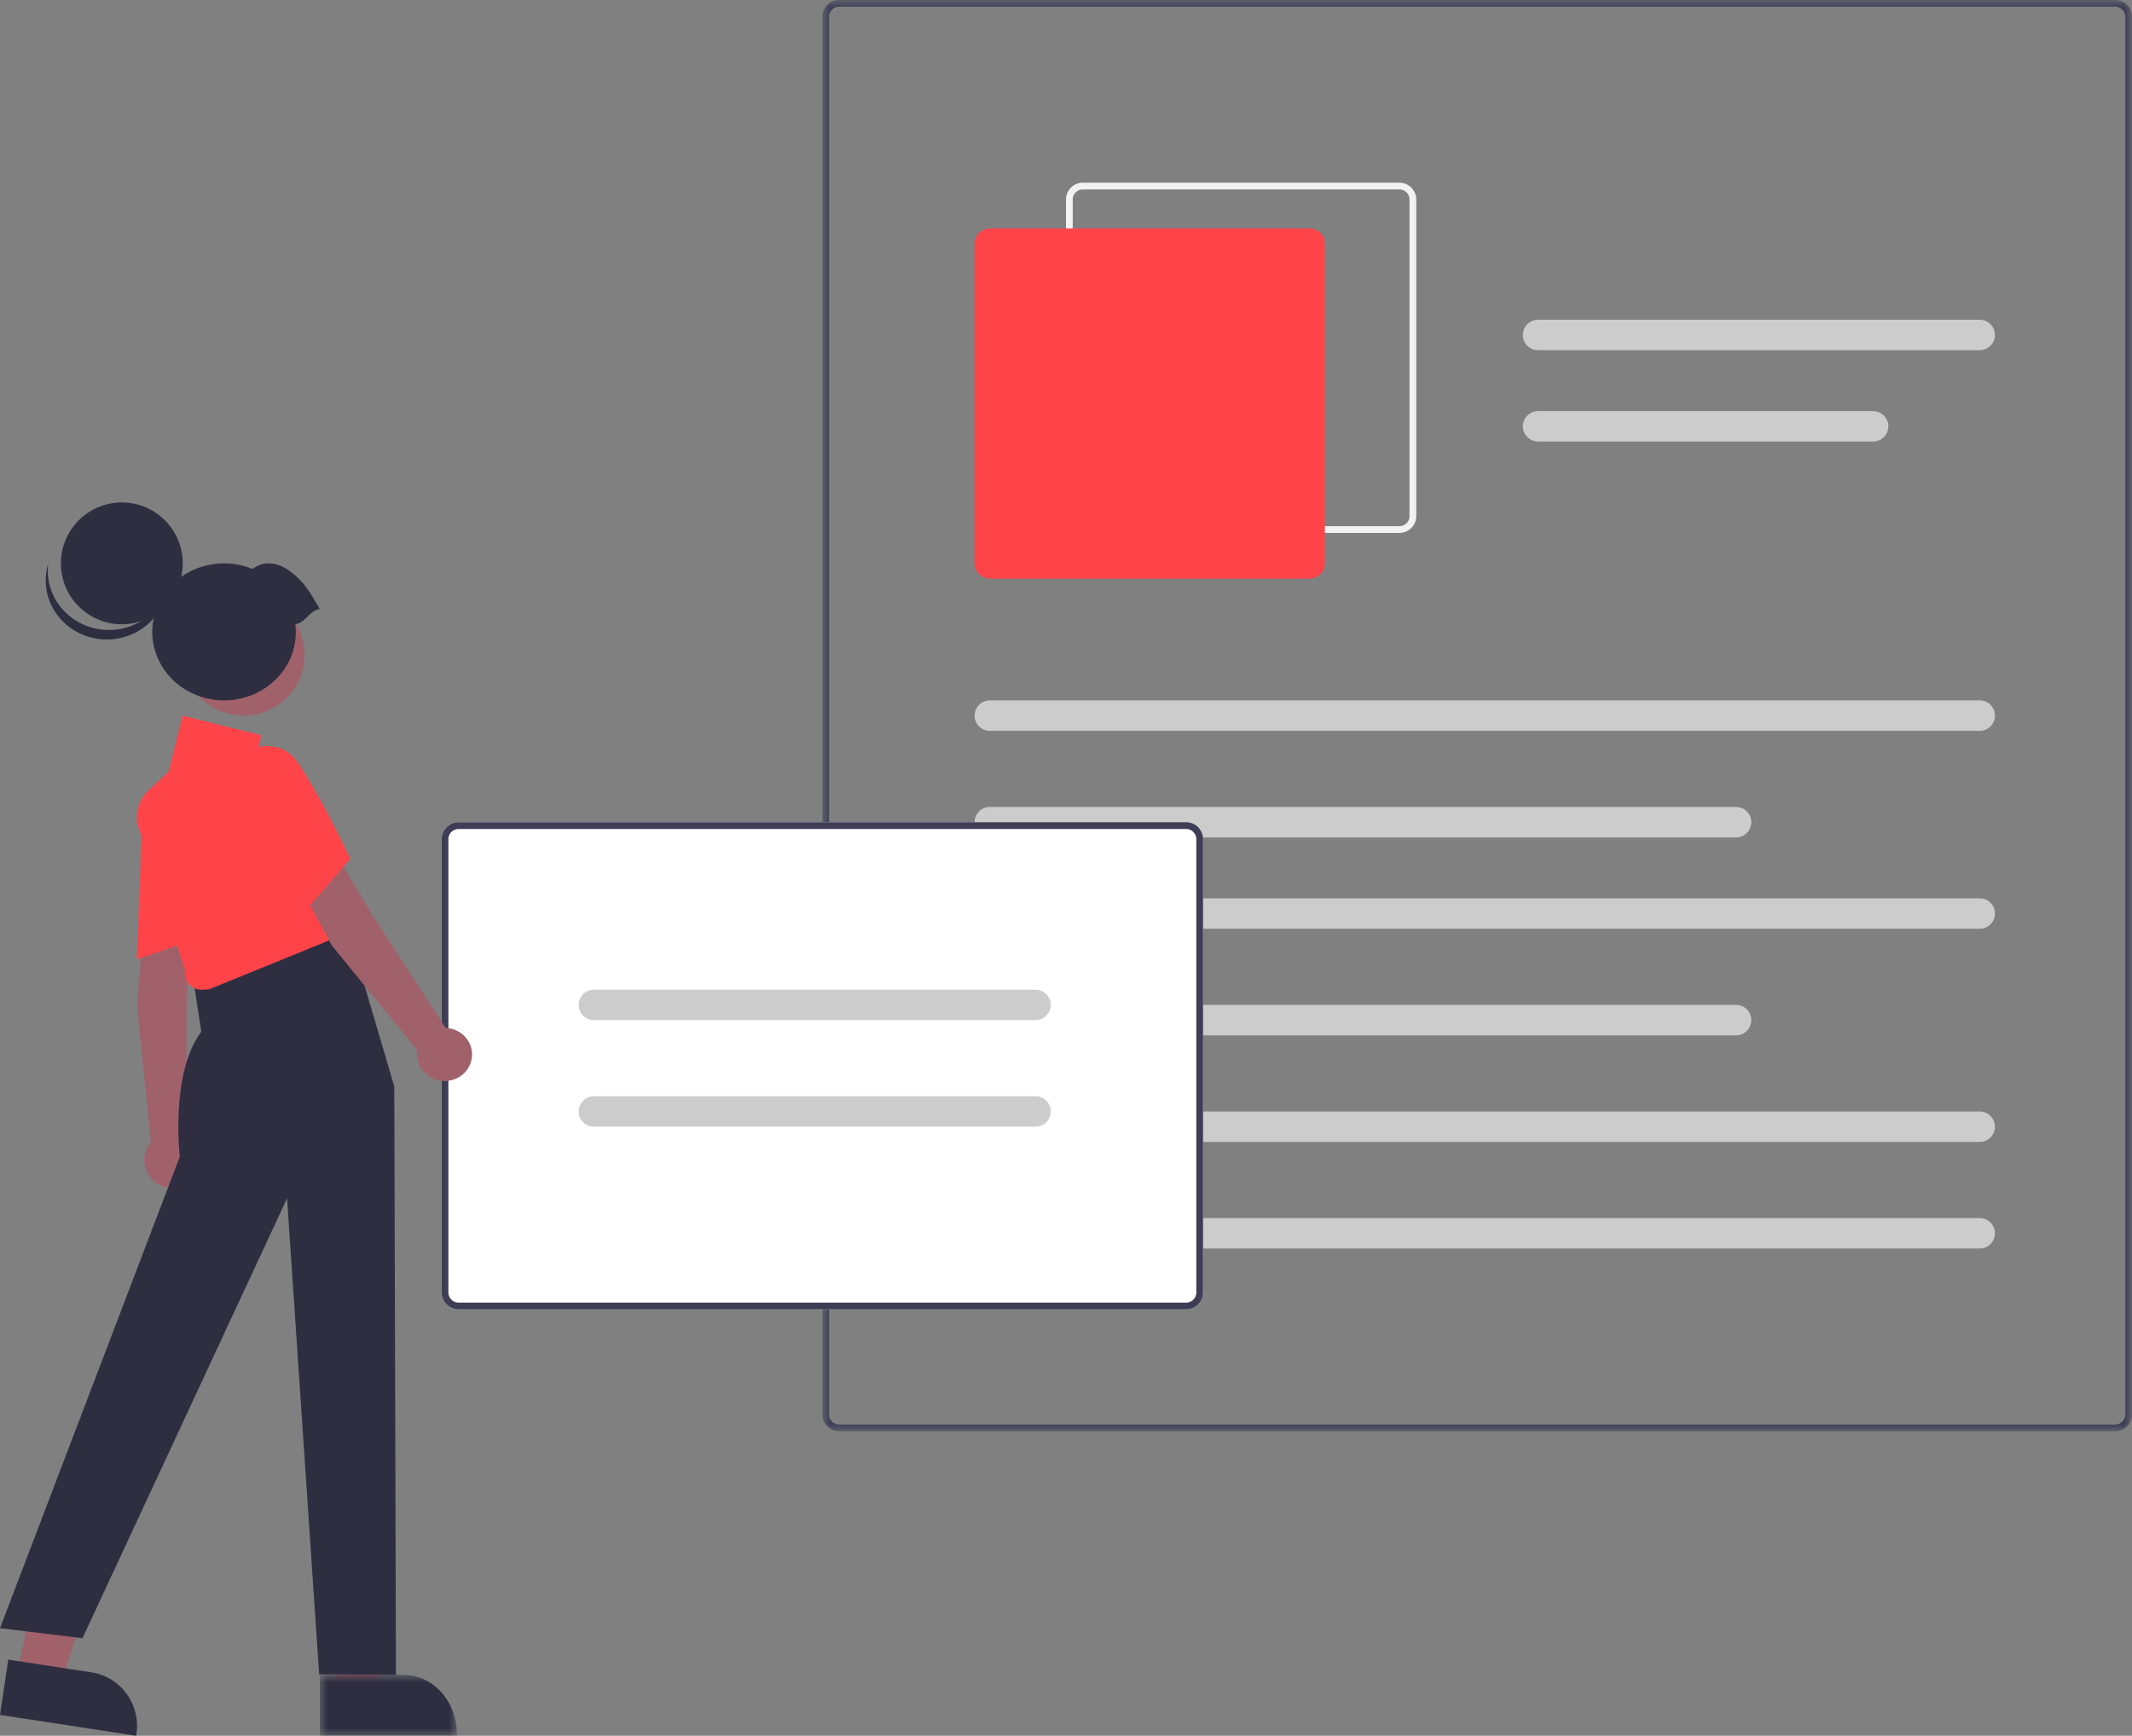
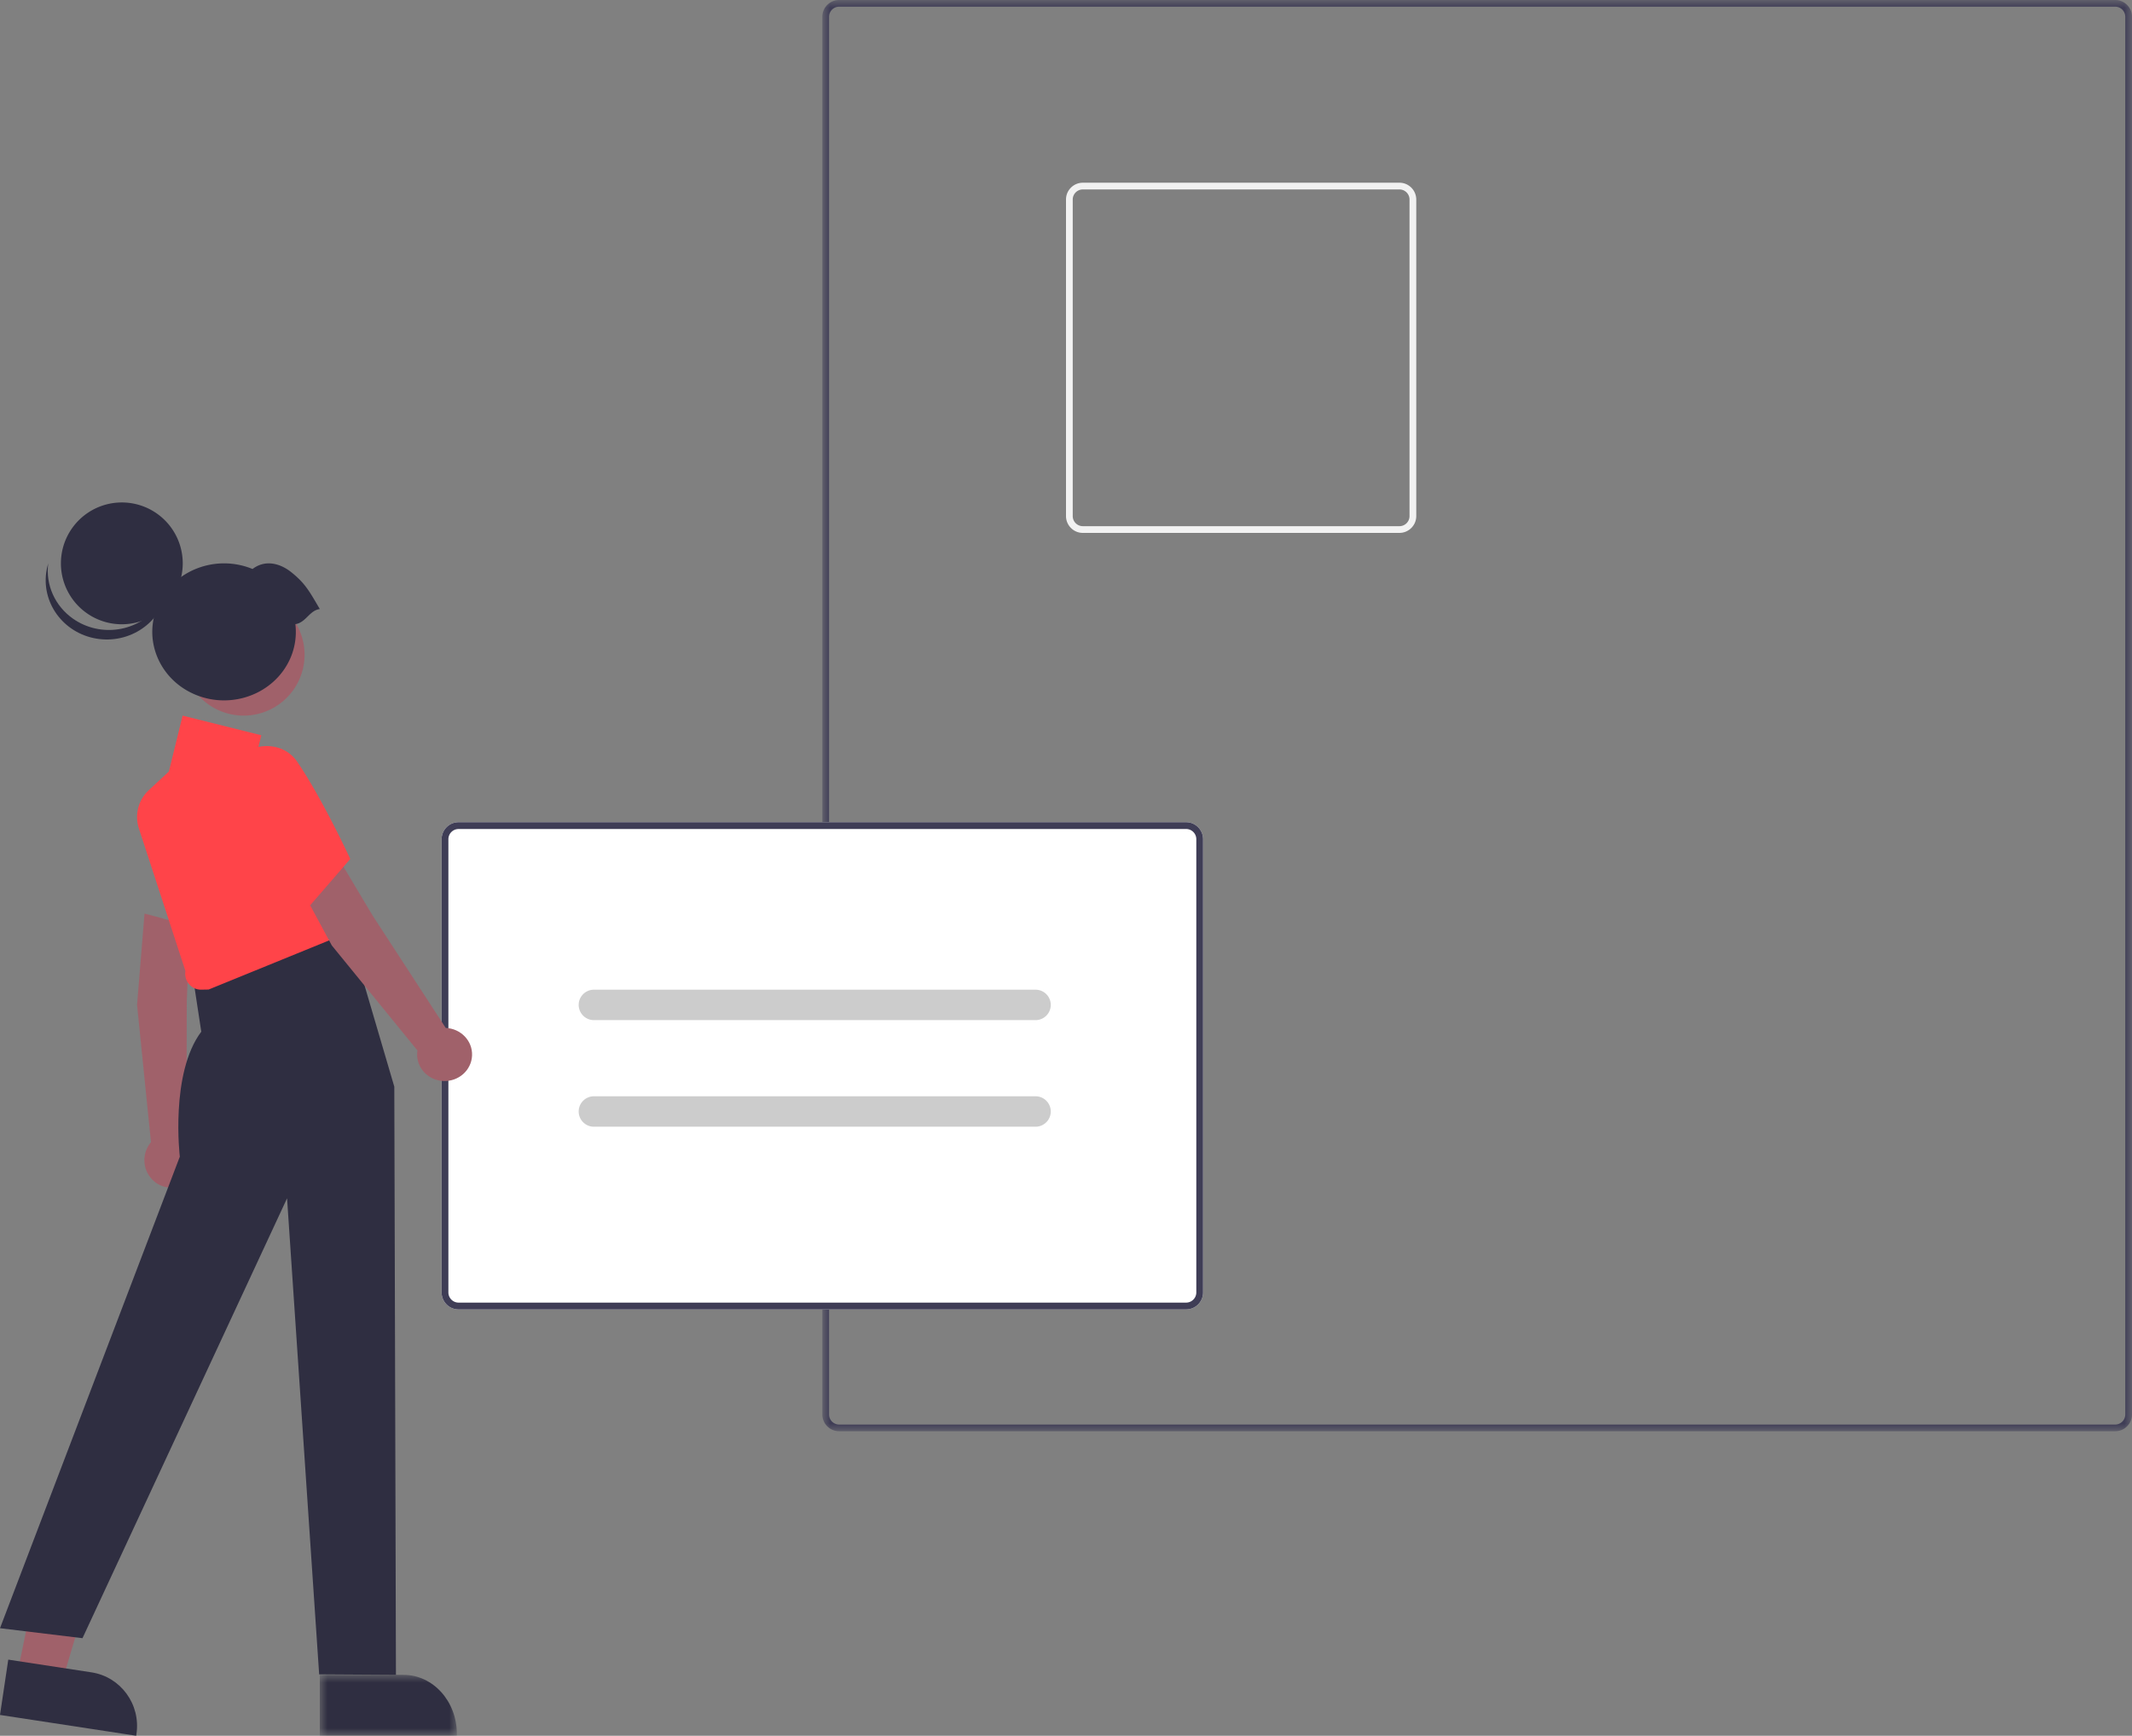
<svg xmlns="http://www.w3.org/2000/svg" xmlns:xlink="http://www.w3.org/1999/xlink" width="140" height="114" viewBox="0 0 140 114">
  <rect x="0" y="0" width="140" height="114" fill="#808080" stroke="none" />
  <defs>
    <path id="a" d="M0 0h86v94H0z" />
    <path id="c" d="M0 0h9v4H0z" />
  </defs>
  <g fill="none" fill-rule="evenodd">
    <g transform="translate(54)">
      <mask id="b" fill="#fff">
        <use xlink:href="#a" />
      </mask>
      <path d="M1.105.44a.662.662 0 00-.663.66v91.8c0 .364.297.66.663.66h83.79a.662.662 0 00.663-.66V1.1a.662.662 0 00-.663-.66H1.105zM84.895 94H1.105C.495 94 0 93.507 0 92.9V1.1C0 .494.495 0 1.105 0h83.79C85.505 0 86 .493 86 1.1v91.8c0 .607-.495 1.1-1.105 1.1z" fill="#3F3D56" mask="url(#b)" />
    </g>
    <path d="M71.106 12.442a.664.664 0 00-.664.664v20.788c0 .366.298.663.664.664h20.788a.664.664 0 00.664-.664V13.106a.664.664 0 00-.664-.664H71.106zM91.894 35H71.106c-.61 0-1.105-.495-1.106-1.106V13.106c0-.61.495-1.105 1.106-1.106h20.788c.61 0 1.105.495 1.106 1.106v20.788c0 .61-.495 1.105-1.106 1.106z" fill="#F2F2F2" />
-     <path d="M85.995 38h-20.99C64.45 38 64 37.55 64 36.995v-20.99c0-.555.45-1.004 1.005-1.005h20.99c.555 0 1.004.45 1.005 1.005v20.99C87 37.55 86.55 38 85.995 38" fill="#FF4449" />
-     <path d="M130.005 48h-65.01A.998.998 0 0164 47c0-.552.446-1 .995-1h65.01c.55 0 .995.448.995 1s-.446 1-.995 1m-15.995 7H64.99a.995.995 0 01-.99-1c0-.552.443-1 .99-1h49.02c.547 0 .99.448.99 1s-.443 1-.99 1m15.986-32h-28.992A1.002 1.002 0 01100 22c0-.552.45-1 1.004-1h28.992c.555 0 1.004.448 1.004 1s-.45 1-1.004 1m-7.01 6h-21.972c-.56 0-1.014-.448-1.014-1s.454-1 1.014-1h21.972c.56 0 1.014.448 1.014 1s-.454 1-1.014 1m7.019 32h-65.01A.998.998 0 0164 60c0-.552.446-1 .995-1h65.01c.55 0 .995.448.995 1s-.446 1-.995 1m-15.995 7H64.99a.995.995 0 01-.99-1c0-.552.443-1 .99-1h49.02c.547 0 .99.448.99 1s-.443 1-.99 1m15.995 7h-65.01A.998.998 0 0164 74c0-.552.446-1 .995-1h65.01c.55 0 .995.448.995 1s-.446 1-.995 1m0 7h-65.01A.998.998 0 0164 81c0-.552.446-1 .995-1h65.01c.55 0 .995.448.995 1s-.446 1-.995 1" fill="#CCC" />
    <path d="M77.889 86H30.11c-.613 0-1.11-.501-1.111-1.119V55.12C29 54.5 29.498 54 30.111 54H77.89c.613 0 1.11.501 1.111 1.119V84.88A1.116 1.116 0 0177.889 86" fill="#FFF" />
    <path d="M30.111 54.448a.67.67 0 00-.667.67v29.763c0 .37.3.671.667.671H77.89a.67.67 0 00.667-.67V55.118a.67.67 0 00-.667-.671H30.11zM77.89 86H30.11c-.613 0-1.11-.501-1.111-1.119V55.12C29 54.5 29.498 54 30.111 54H77.89c.613 0 1.11.501 1.111 1.119V84.88A1.116 1.116 0 0177.889 86z" fill="#3F3D56" />
    <path d="M67.996 67H39.004A1.002 1.002 0 0138 66c0-.552.45-1 1.004-1h28.992c.555 0 1.004.448 1.004 1s-.45 1-1.004 1m0 7H39.004A1.002 1.002 0 0138 73c0-.552.45-1 1.004-1h28.992c.555 0 1.004.448 1.004 1s-.45 1-1.004 1" fill="#CCC" />
-     <path fill="#A0616A" d="M22 111h2.71L26 101h-4z" />
    <g transform="translate(21 110)">
      <mask id="d" fill="#fff">
        <use xlink:href="#c" />
      </mask>
      <path d="M0 0h5.497C7.432 0 9 1.734 9 3.874V4H0V0z" fill="#2F2E41" mask="url(#d)" />
    </g>
    <path fill="#A0616A" d="M1 110.585l2.914.415L7 100.612 3.18 100z" />
    <path d="M.543 109l5.462.835c1.923.294 3.246 2.107 2.955 4.05l-.017.115L0 112.633.543 109z" fill="#2F2E41" />
    <path d="M9.49 60l2.974.798-.198 4.935-.024 8.985c.798.566.998 1.687.446 2.505a1.734 1.734 0 01-2.448.457 1.828 1.828 0 01-.326-2.662L9 65.999 9.49 60z" fill="#A0616A" />
-     <path d="M9.315 54.405a2.476 2.476 0 011.502-2.203 2.24 2.24 0 012.46.403c.476.434.74 1.058.722 1.708.008 2.883-.63 7.084-.637 7.126l-.01.067L9 63l.315-8.595z" fill="#FF4449" />
    <path d="M16.25 62.724L22.844 61l3.048 10.37L26 110l-5.042-.032-2.108-31.266-13.433 28.89L0 106.936l11.808-30.97s-.65-5.472 1.409-8.208l-.434-2.845 3.467-2.189z" fill="#2F2E41" />
    <path d="M12.396 64.615a1.063 1.063 0 01-.22-.843L9.12 54.414a2.413 2.413 0 01.643-2.512l1.327-1.231.9-3.671 5.169 1.29-.426 1.737 2.34-.433L24 60.79l-10.3 4.2-.507.009a1.02 1.02 0 01-.797-.385" fill="#FF4449" />
    <path d="M19 56.923L22.005 56l2.472 4.145 4.793 7.368c.995.04 1.77.852 1.728 1.814-.04.963-.881 1.711-1.877 1.671-.996-.04-1.77-.851-1.729-1.814.003-.064.01-.128.02-.192l-5.624-6.898L19 56.924z" fill="#A0616A" />
    <path d="M15.356 52.665a2.319 2.319 0 01.122-2.644c.537-.757 1.5-1.144 2.454-.986a2.329 2.329 0 011.613 1.036c1.627 2.399 3.41 6.245 3.427 6.283l.028.061L19.899 60l-4.543-7.335z" fill="#FF4449" />
    <path d="M16 39a4 4 0 110 8 4 4 0 010-8" fill="#A0616A" />
    <path d="M8 33a4 4 0 110 8 4 4 0 010-8" fill="#2F2E41" />
    <path d="M4.8 40.637c1.797 1.259 4.307.868 5.606-.874.264-.354.465-.749.594-1.168-.277 2.132-2.285 3.642-4.485 3.374-2.2-.268-3.76-2.213-3.483-4.345.027-.21.073-.42.135-.624-.183 1.41.443 2.805 1.632 3.637" fill="#2F2E41" />
    <path d="M21 40c-.696-1.189-.962-1.686-1.86-2.409-.793-.639-1.768-.827-2.556-.22-2.39-.986-5.164.064-6.196 2.345-1.033 2.28.068 4.928 2.457 5.914 2.39.985 5.165-.065 6.197-2.346a4.323 4.323 0 00.354-2.293c.685-.092.92-.9 1.604-.991" fill="#2F2E41" />
  </g>
</svg>